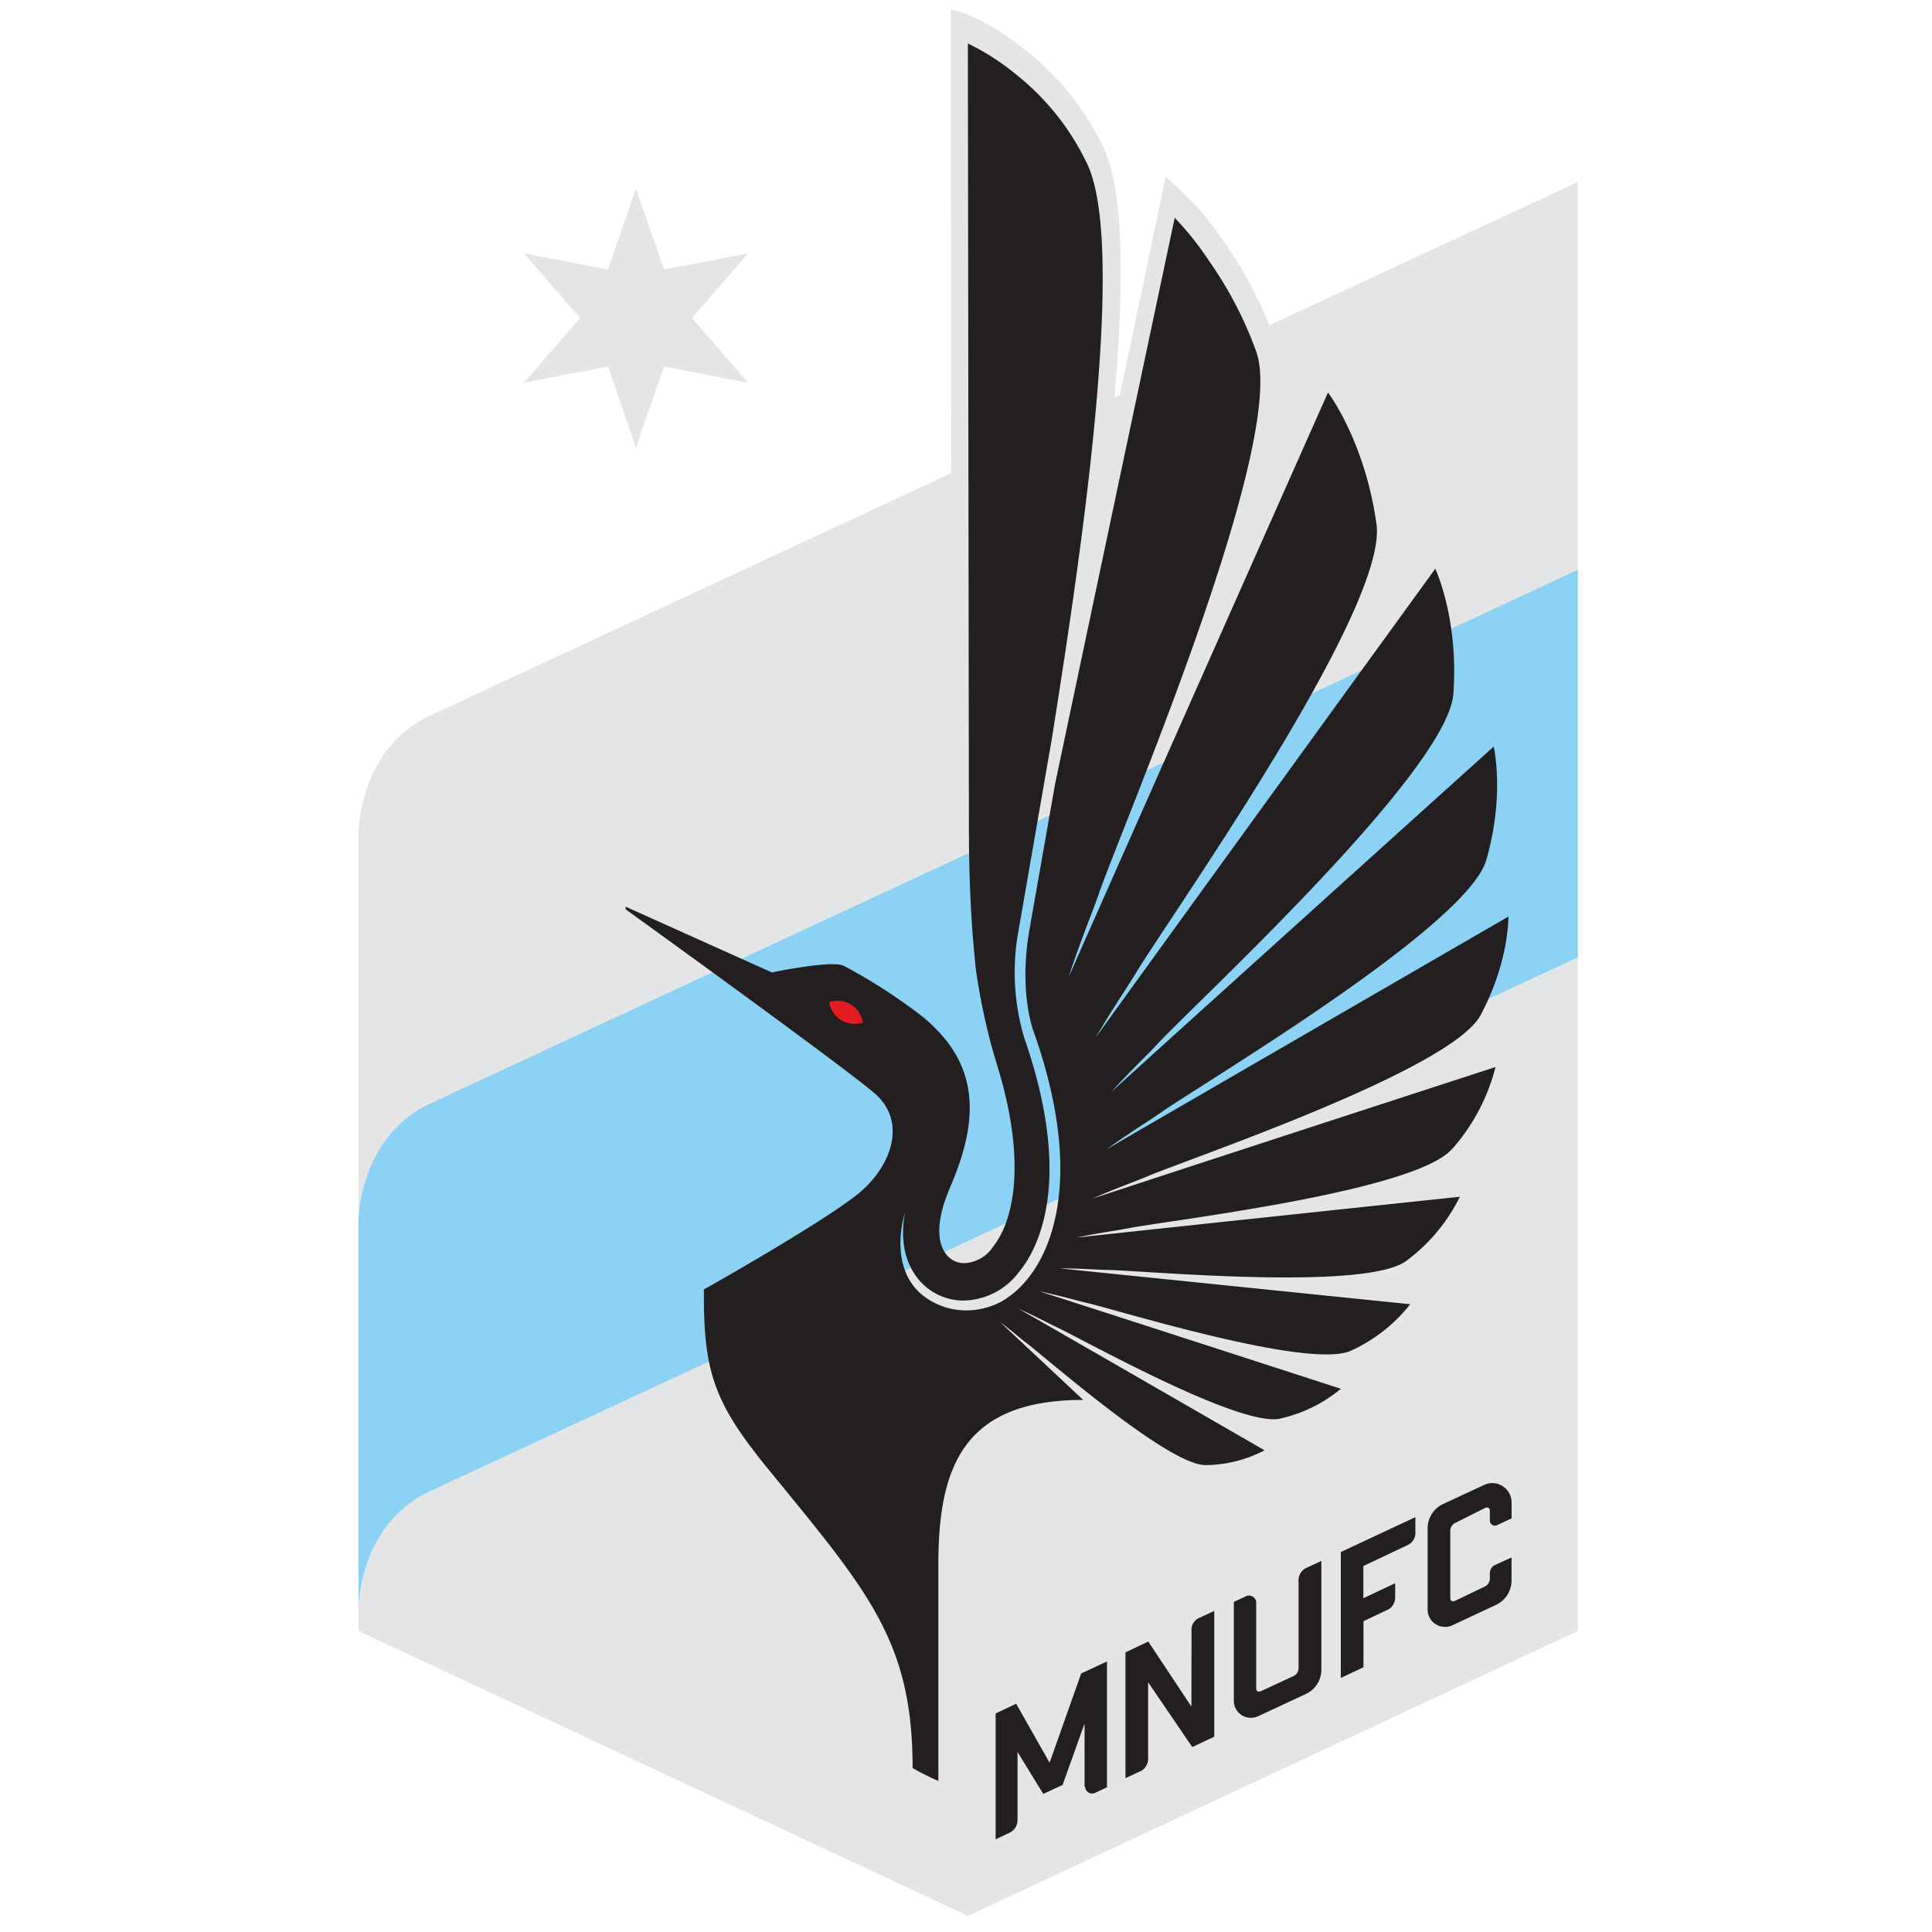
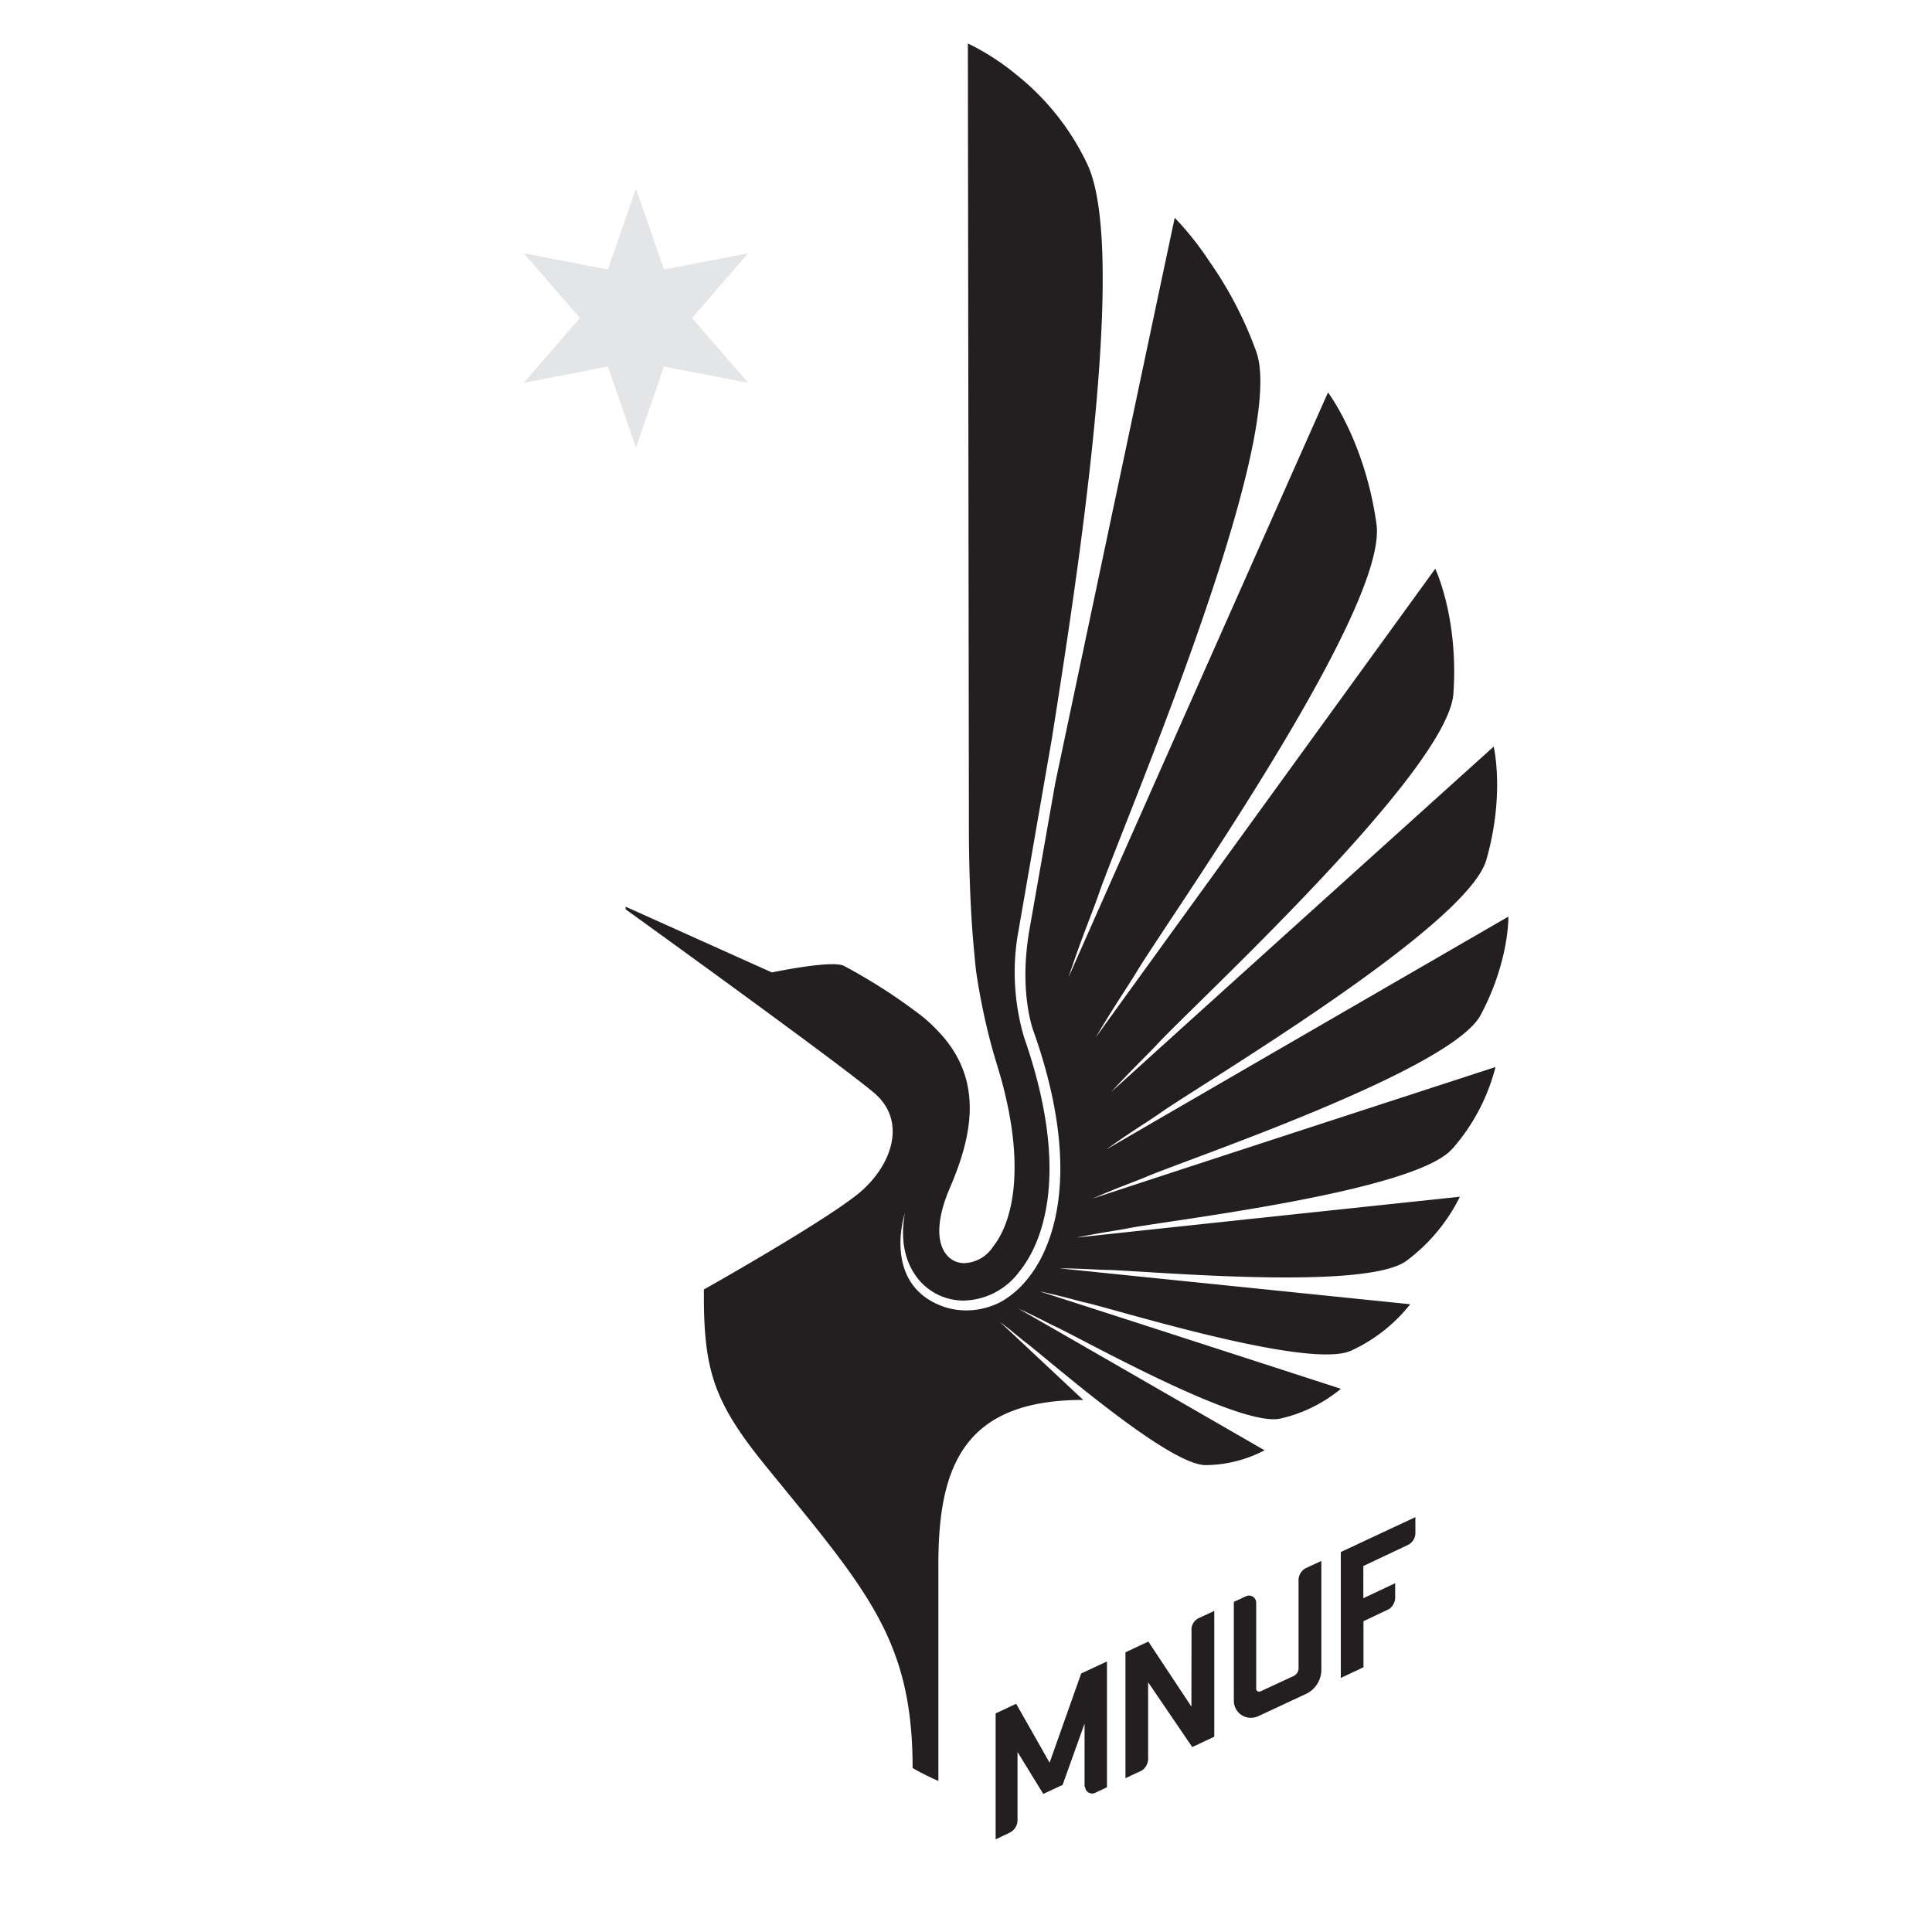
<svg xmlns="http://www.w3.org/2000/svg" viewBox="0 0 300 300">
  <defs>
    <style>.cls-1{fill:none;}.cls-2{fill:#e4e5e6;}.cls-3{fill:#8cd2f4;}.cls-4{fill:#231f20;}.cls-5{fill:#e31b23;}</style>
  </defs>
  <title>minnesota-united-football-club</title>
  <g id="Layer_2" data-name="Layer 2">
    <g id="Layer_12" data-name="Layer 12">
-       <rect class="cls-1" width="300" height="300" />
-       <path class="cls-2" d="M181,27.4l-3.44,16.49c-1,4.83-2.28,10.81-3.68,17.45l-.83.38C174.58,44,174.54,29.8,171.39,23A42.44,42.44,0,0,0,159.53,8c-7.24-5.83-11.9-6.54-11.9-6.54l.09,72-81,37.69c-11,5.16-11.06,18.16-11.06,18.16V253.26l94.65,44.24L245,253.26v-225L197.09,50.51a61,61,0,0,0-6.85-12.68c-1.09-1.64-2.24-3.14-3.33-4.52a56.94,56.94,0,0,0-6-5.91" />
      <polygon class="cls-2" points="94.4 56.91 98.75 69.5 103.11 56.92 116.17 59.44 107.46 49.38 116.17 39.33 103.11 41.85 98.75 29.27 94.4 41.85 81.34 39.33 90.05 49.38 81.34 59.44 94.4 56.91" />
-       <path class="cls-3" d="M66.72,171.4c-11,5.17-11.06,18.17-11.06,18.17v60.17s0-13,11.06-18.16L245,148.66V88.48Z" />
      <path class="cls-4" d="M225.56,178.34a30.6,30.6,0,0,0,6.66-12.65S185.14,181,169.64,186.12c3.88-1.71,6.69-2.67,8.39-3.4,6.32-2.72,47.29-16.5,51.88-25.1,4.47-8.38,4.31-15.29,4.31-15.29s-45.93,26.57-62.42,36.15c3.86-2.77,6.71-4.49,8.4-5.68,6.23-4.41,47.59-28.85,50.59-39.26,2.92-10.14,1.15-17.61,1.15-17.61s-43.65,39.36-59.41,53.65c3.27-3.57,5.77-5.91,7.24-7.51,5.76-6.22,45.06-42.35,45.91-54.35.84-11.7-2.81-19.41-2.81-19.41s-39.43,54.36-52.75,72.82c2.8-4.75,5-7.95,6.28-10.06,4.83-8.1,39.19-56.44,37.34-69.68-1.79-12.91-7.53-20.45-7.53-20.45s-29.87,67.24-40.3,90.84c2-6.07,3.76-10.21,4.67-12.86,3.36-9.92,29.54-70.39,24.48-84.35a59.78,59.78,0,0,0-7.28-14,47.31,47.31,0,0,0-5.37-6.75c-1.4,6.57-11.76,55.57-18.55,87.77l-4,22.71c-1.43,8.21-.08,13.69.56,15.66l.51,1.45c7.55,22.39,1.73,33.24-1.15,36.89l-.12.15a14.54,14.54,0,0,1-4.16,3.66,11.73,11.73,0,0,1-5.43,1.37,11.29,11.29,0,0,1-3.26-.48c-10-3.3-6.34-14.51-6.31-14.62-.83,4.67.36,7.71,1.5,9.43a9.06,9.06,0,0,0,7.59,4.14,11,11,0,0,0,8.74-4.57l.12-.14c2.74-3.47,8.3-13.94.59-36.1h0A35.66,35.66,0,0,1,158,145.39l5.34-30.74c3.86-24.49,11.87-75.46,5.52-89.11a39.18,39.18,0,0,0-11.05-13.95,37.13,37.13,0,0,0-7.52-4.84l.16,121.45c0,6.49.22,11.83.53,16.22,0,0,.23,3.08.57,6.27a101.53,101.53,0,0,0,2.7,12.77l1.05,3.5c3.94,13.81,2.11,22.56-1.06,26.57a5.6,5.6,0,0,1-4.53,2.61c-2.81,0-5.8-3.33-2.21-11.69s5.37-17.19-2.24-24.75a20.67,20.67,0,0,0-2.35-2.1A86,86,0,0,0,131.08,150c-1.74-1-11.22,1-11.22,1L97.15,140.79l0,.41s32.6,23.48,38.52,28.45c5.46,4.57,2.6,11.79-2.65,15.91-6,4.71-23.72,14.67-23.72,14.67v1.05c0,11.86,1.75,16.73,9.82,26.63,15.56,19.07,22.59,26.75,22.59,46.63a38.76,38.76,0,0,0,4,2V242.89c0-15.26,4-25.51,22.49-25.51l-12.94-12.12c1.88,1.4,3.08,2.49,3.92,3.12,3.25,2.43,22.36,19.31,28.11,19.12a20,20,0,0,0,9.07-2.3s-29.9-17.24-38.23-22c2.76,1.23,4.59,2.25,5.74,2.78,4.1,1.89,28.81,15.82,35,14.28a22.37,22.37,0,0,0,9.34-4.61s-36.86-11.95-46.8-15.13c3.41.71,5.71,1.42,7.13,1.74,4.88,1.1,35,10.54,41.34,7.43a24.9,24.9,0,0,0,9.1-7.17l-54.46-5.57c3,0,5.91.22,7.29.24,5.57.08,40.43,3.38,46.66-1.47a27.62,27.62,0,0,0,8.22-9.89s-45.59,4.82-59.52,6.34c3.74-.78,6.4-1.11,8-1.44,6.06-1.2,44.72-5.67,50.36-12.38" />
-       <path class="cls-5" d="M134,158.77a4,4,0,0,1-5.25-3.15,4,4,0,0,1,5.25,3.15" />
      <path class="cls-4" d="M218.72,239.85a2.1,2.1,0,0,0,1.06-2v-2.27L208.2,241v19.55l3.52-1.66v-7.15l4-1.9a2.25,2.25,0,0,0,.92-2v-2l-4.94,2.33v-5Z" />
-       <path class="cls-4" d="M230.55,234.18c.44-.21.79-.05.79.39v1.52h0a.79.79,0,0,0,.81.81.88.88,0,0,0,.28-.06l2.29-1.07v-2.48a3,3,0,0,0-4.16-2.76L224,233.58a4.19,4.19,0,0,0-2.32,3.74v12.61a2.68,2.68,0,0,0,2.74,2.69,2.58,2.58,0,0,0,1.14-.26l6.85-3.21a4.18,4.18,0,0,0,2.3-3.73v-3.58l-2.65,1.21a1.44,1.44,0,0,0-.72,1.26v.91a1.39,1.39,0,0,1-.79,1.14L226,248.55c-.45.21-.8.06-.8-.38V237.61a1.38,1.38,0,0,1,.8-1.14Z" />
      <path class="cls-4" d="M185,265l-6.69-10.1-3.55,1.67v19.55s1.47-.7,2.52-1.18a2.23,2.23,0,0,0,1-2V261.22l6.85,10.06,3.42-1.6V250.14l-2.45,1.14a2,2,0,0,0-1.08,2Z" />
      <path class="cls-4" d="M168.41,277.45v-9.81L165,277.16l-3,1.4-4-6.51v10.4a2.2,2.2,0,0,1-1.18,2.11l-2.22,1.05V266.06l3.19-1.5,5.19,9.15,4.91-13.86,4-1.86v19.54l-1.9.89a1.1,1.1,0,0,1-1.5-1" />
      <path class="cls-4" d="M191.59,248.74V264.1a2.64,2.64,0,0,0,2.67,2.64,2.86,2.86,0,0,0,1.12-.25h0l7.35-3.43h0a4.16,4.16,0,0,0,2.45-3.78h0l0-16.9-2.46,1.14a2.16,2.16,0,0,0-1.08,2.06v13.55a1.36,1.36,0,0,1-.79,1.13l-5,2.32c-.44.21-.79.05-.79-.39V248.85a1.11,1.11,0,0,0-1.55-1Z" />
    </g>
  </g>
</svg>